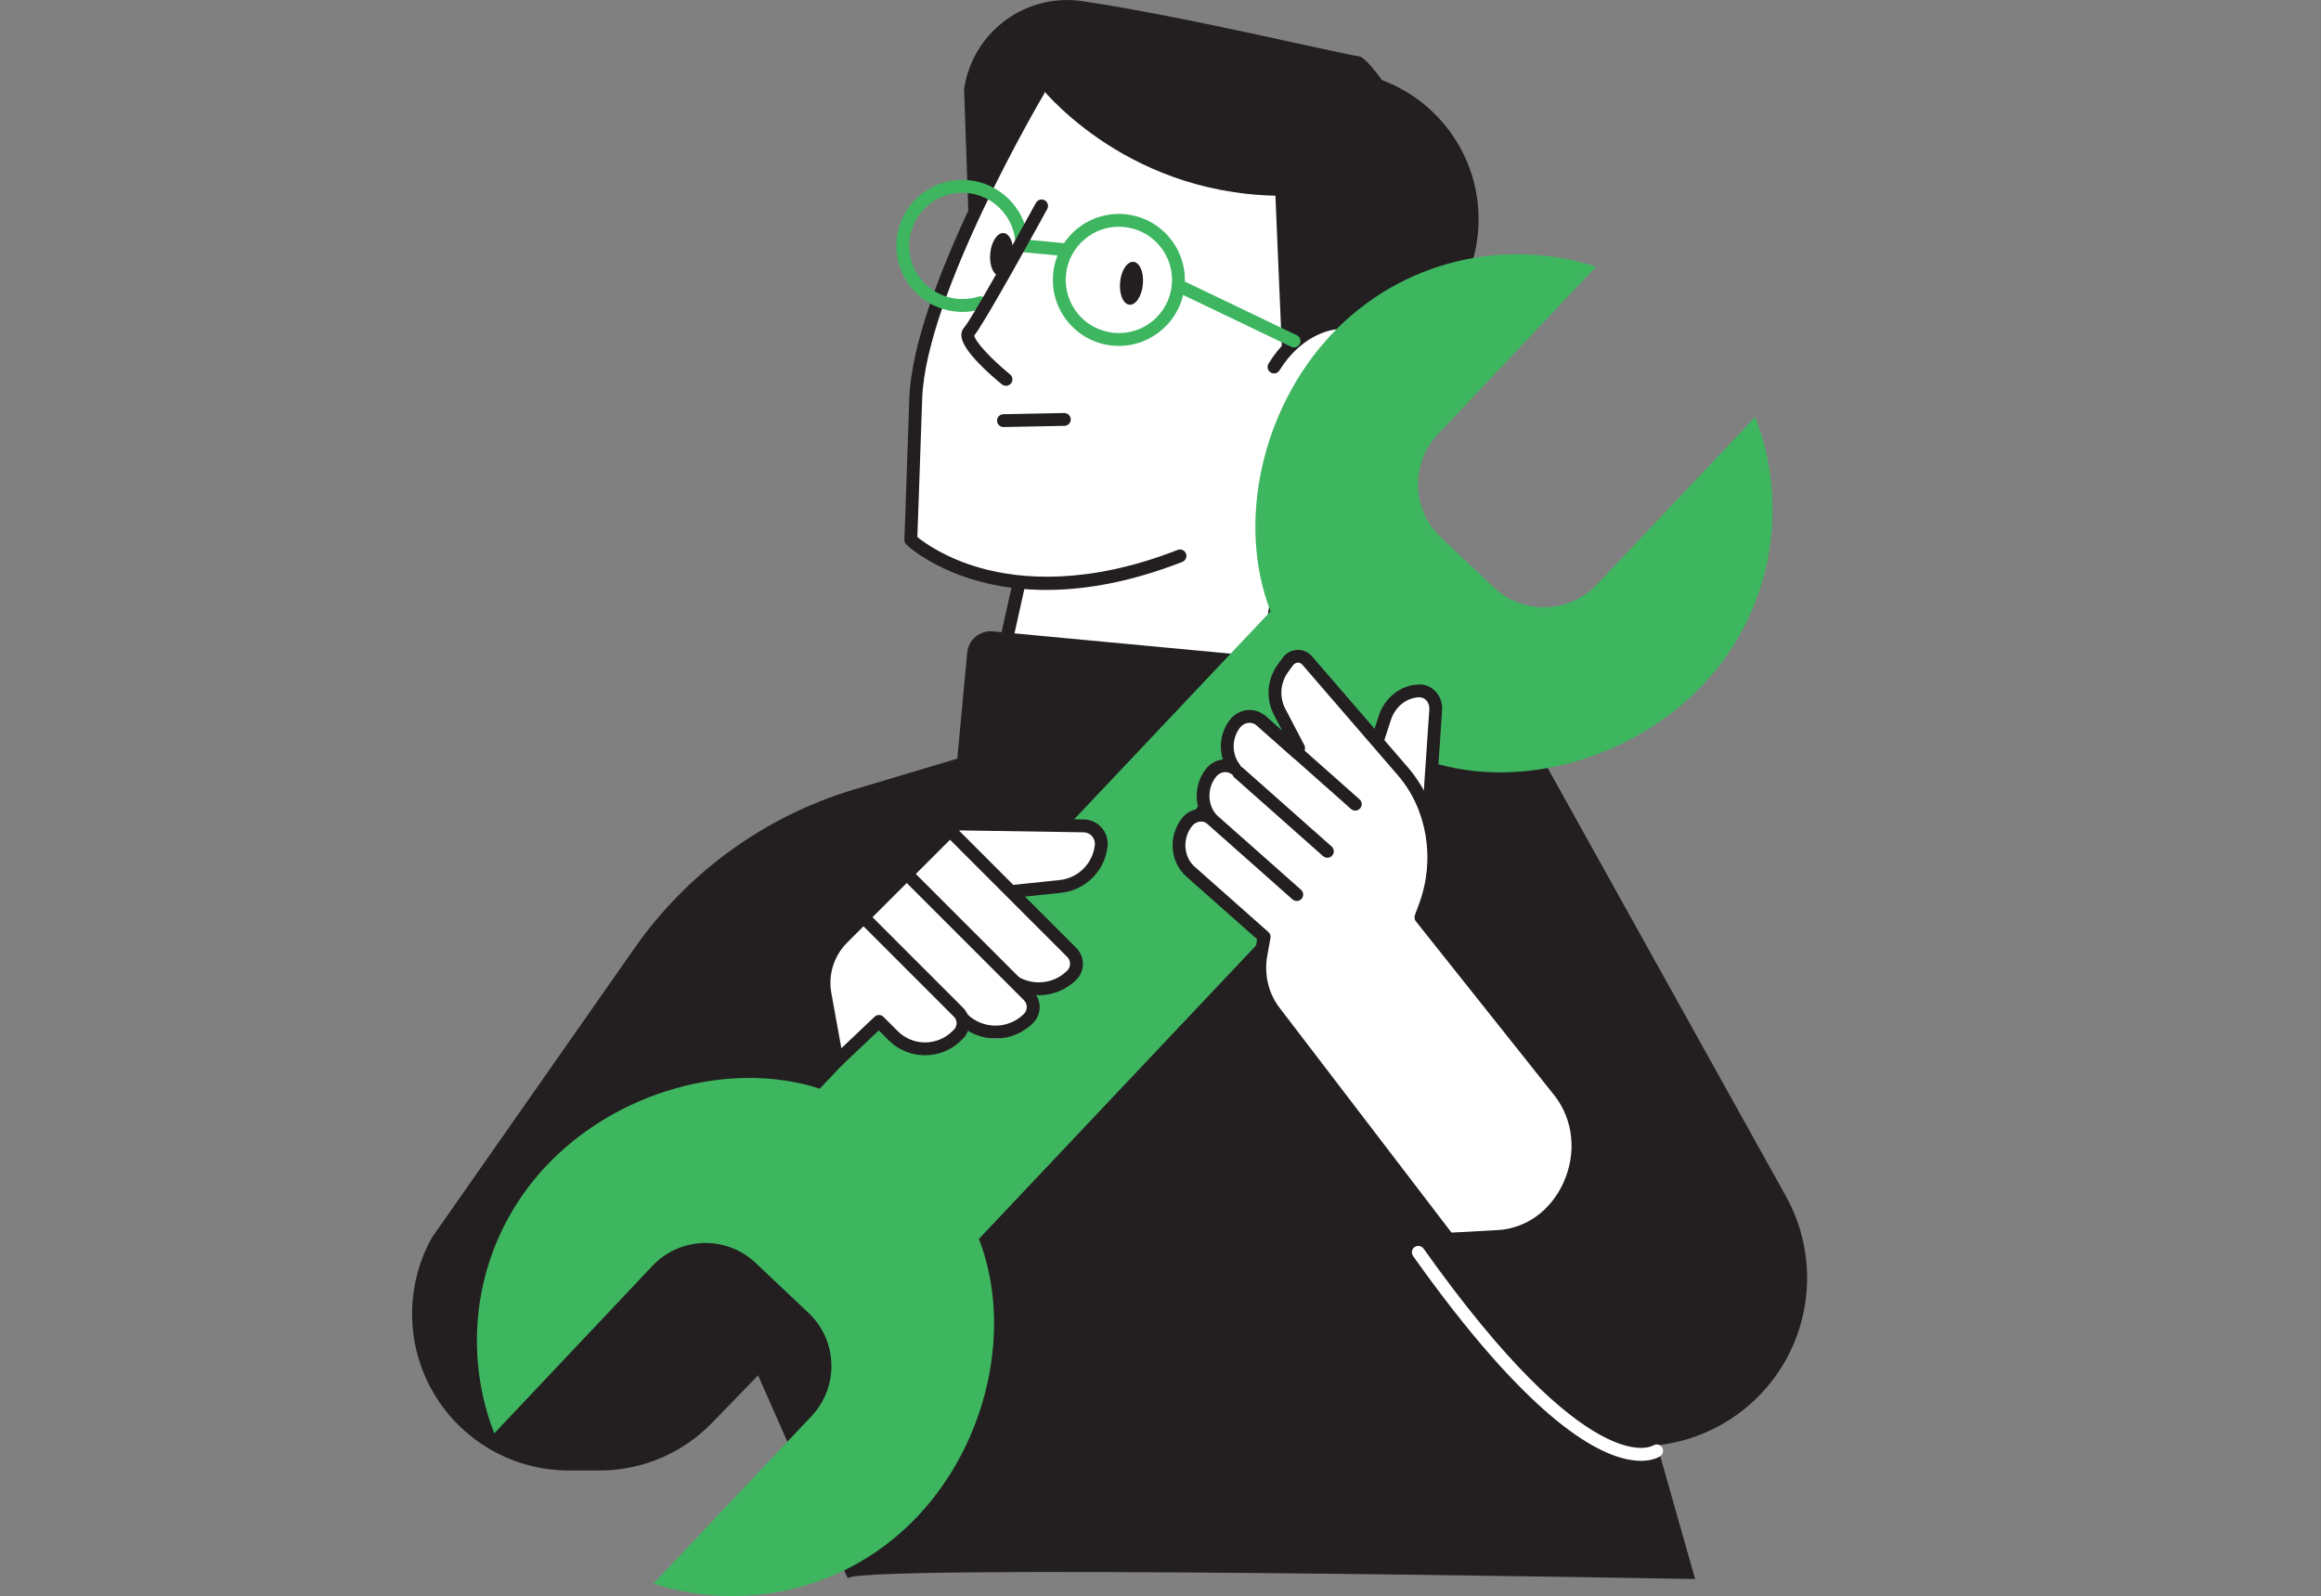
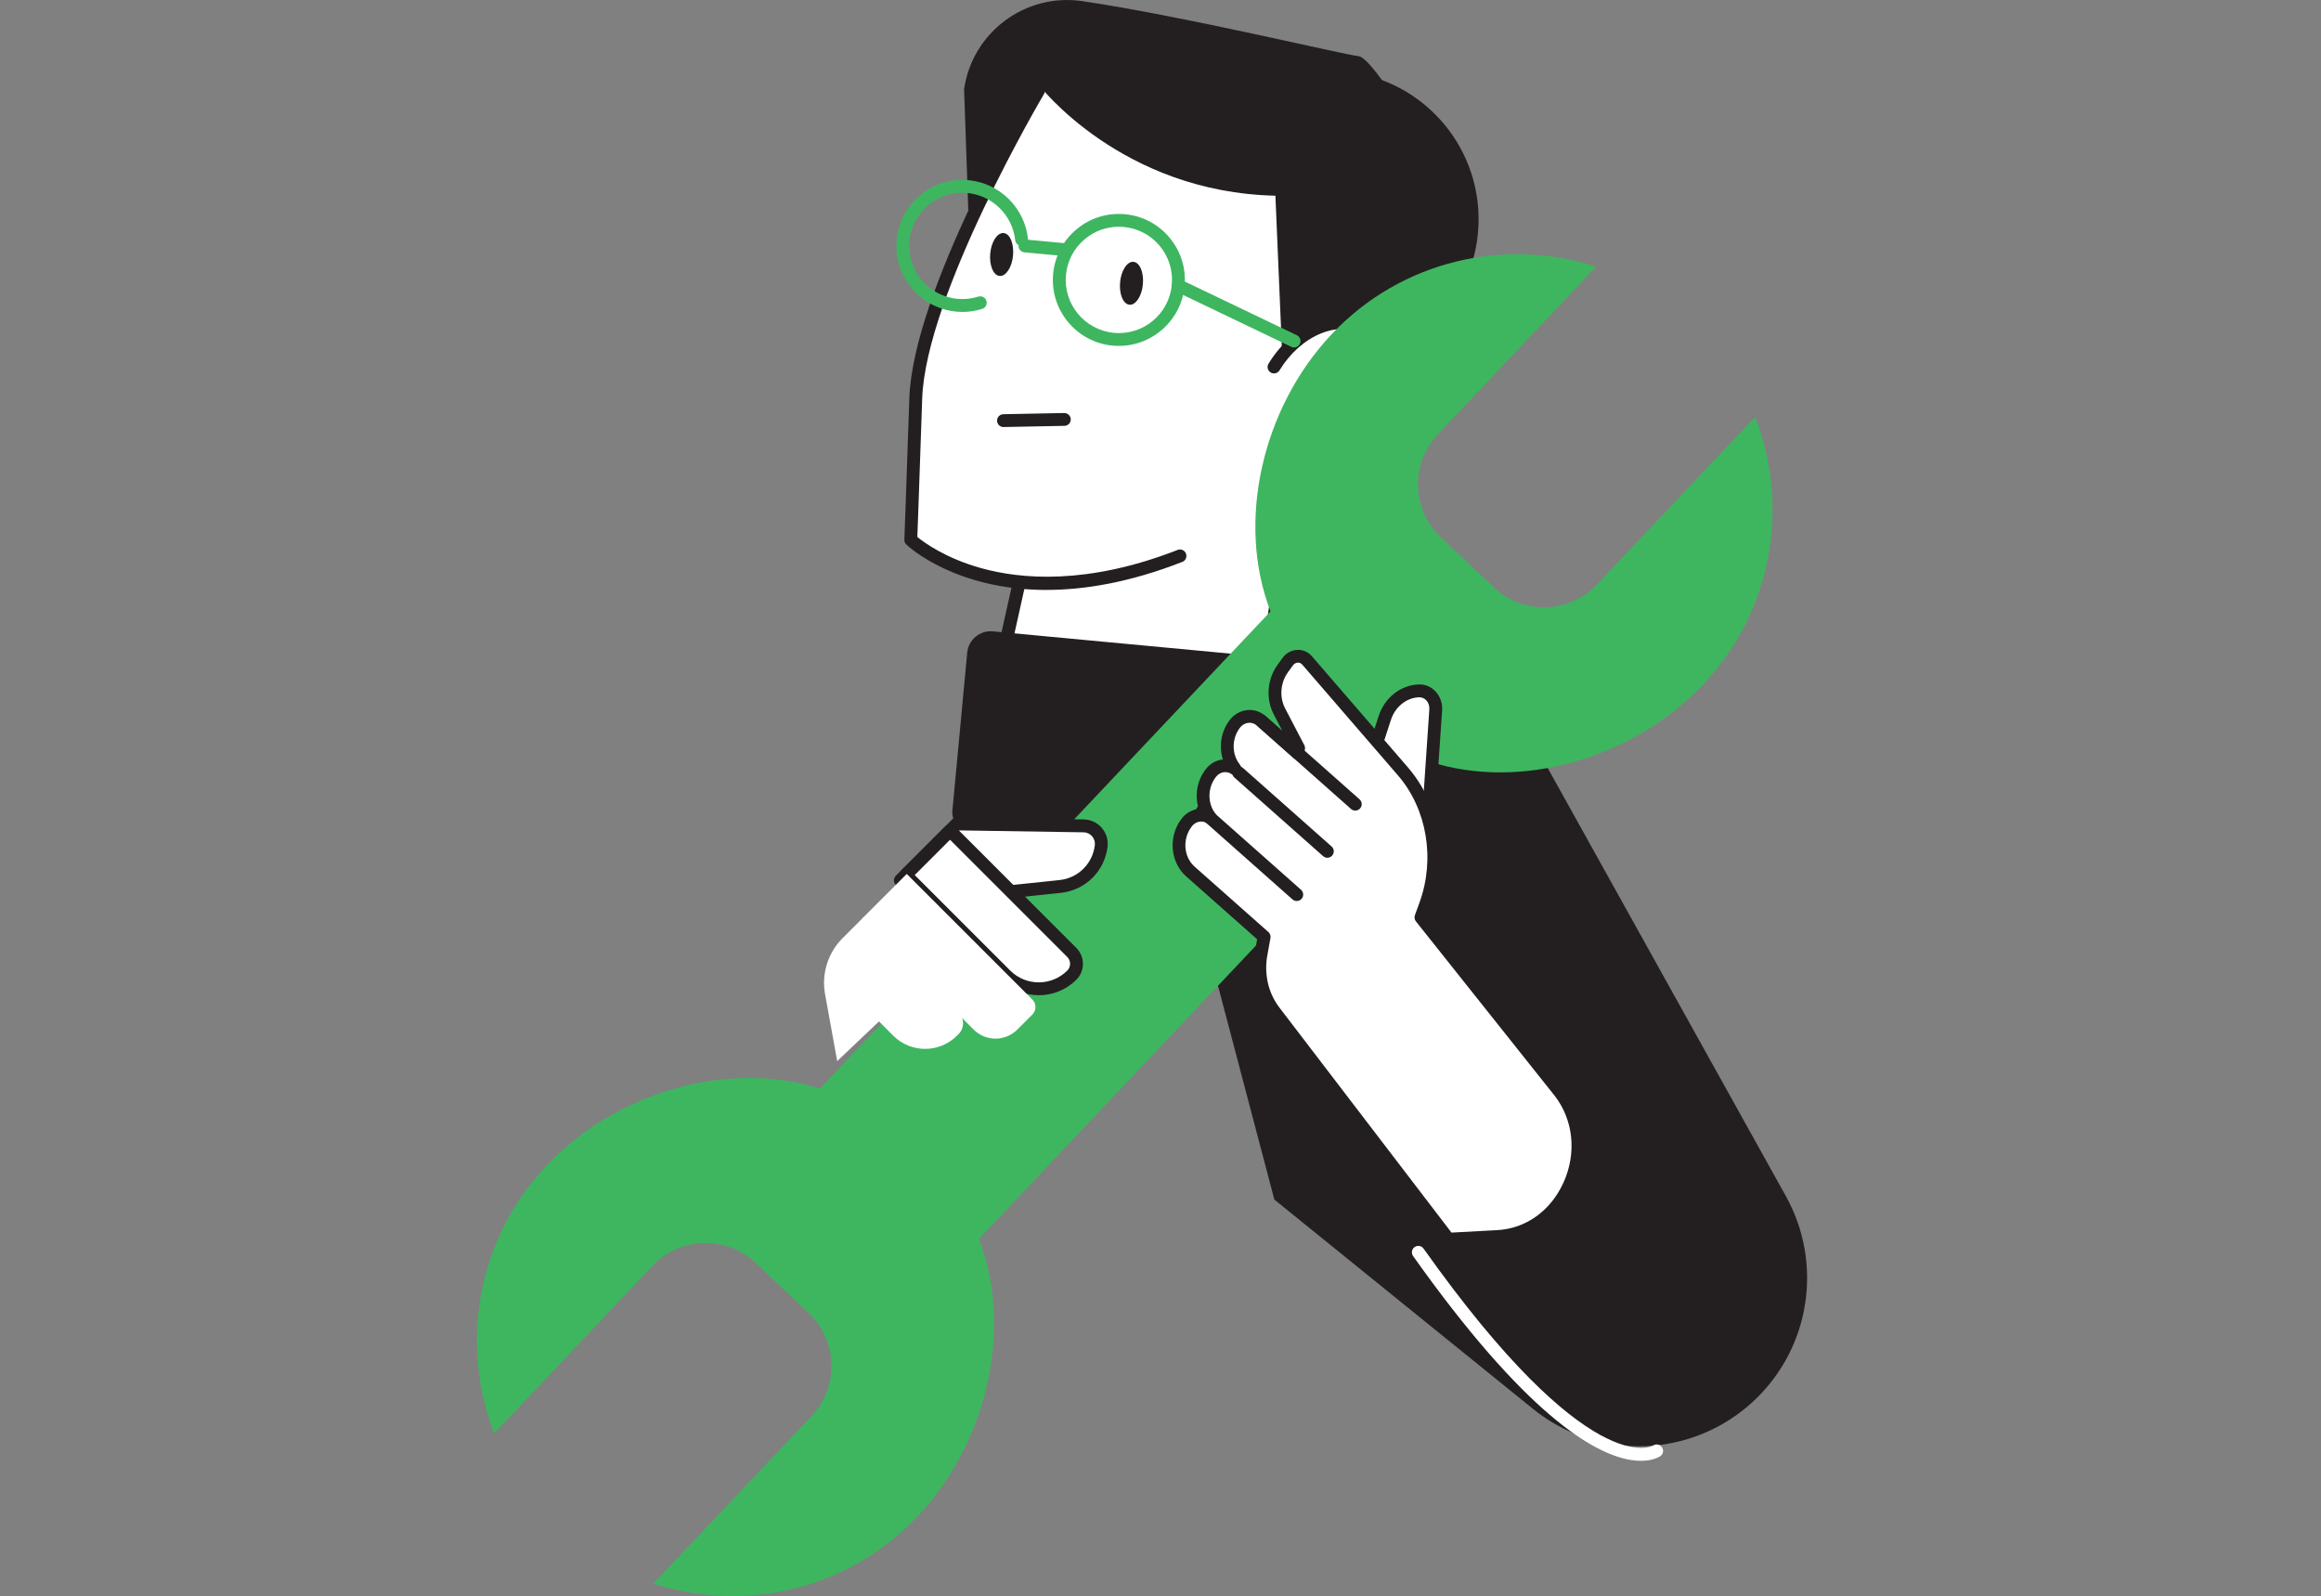
<svg xmlns="http://www.w3.org/2000/svg" id="Layer_1" data-name="Layer 1" version="1.1" viewBox="0 0 546.76 375.99">
  <rect x="0" y="0" width="546.76" height="375.99" fill="#808080" stroke="none" />
  <defs>
    <style>
      .cls-1 {
        fill: #3eb660;
      }

      .cls-1, .cls-2, .cls-3 {
        stroke-width: 0px;
      }

      .cls-2 {
        fill: #fff;
      }

      .cls-3 {
        fill: #231f20;
      }
    </style>
  </defs>
  <g>
    <g>
      <path class="cls-2" d="M322.59,76.76c-7.89-5.03-13.65-2.89-17.1-.22-.48.37-.94.77-1.37,1.2,5.17-17.66,3.9-31.56-3.8-41.42-6.69-8.57-18.48-14.04-34.09-15.82-11.72-1.34-21.59-.14-21.69-.12-.3.04-.56.21-.72.47-1.15,1.94-28.21,47.75-29.06,73.01-.86,25.29-1.17,33.28-1.17,33.28-.01.28.1.55.3.74.13.13,8.64,7.91,25.08,9.94l-4.73,21.23c-.06.29,0,.59.19.82.24.3,3.89,4.57,17.56,5.85,9.64.9,24.25.33,46.17-4.17.4-.08.71-.41.77-.82l6.9-48.35c6.6,1.16,14.49-2.99,19.21-10.71,5.76-9.43,4.69-20.37-2.44-24.91Z" />
      <path class="cls-3" d="M316.6,16.81c-8.41-.79-16.4,1.47-22.89,5.87,22.26,8.52,37.07,31.69,34.66,57.36-.11,1.13-.25,2.25-.42,3.36,10.95-5.06,19-15.61,20.21-28.48,1.8-19.24-12.32-36.29-31.56-38.1Z" />
      <path class="cls-3" d="M302.69,98.57l21.39.92,14.21-22.4c7.02-11.07,7.35-25.13.81-36.49-7.28-12.66-16.19-27.1-19.08-27.37-3.28-.31-41.18-9.44-65.04-12.96-13.42-1.98-25.9,7.3-27.87,20.73l1,28.72,16.66-29.67s19.32,25.24,55.68,26.05l2.23,52.48Z" />
      <path class="cls-1" d="M262.12,81.42c-8.54-.8-14.83-8.4-14.03-16.93.39-4.13,2.36-7.87,5.56-10.52,3.2-2.65,7.24-3.89,11.37-3.51,4.14.39,7.87,2.36,10.52,5.56,2.65,3.2,3.9,7.24,3.51,11.37-.76,8.04-7.54,14.09-15.47,14.09-.48,0-.97-.02-1.46-.07ZM255.59,56.3c-2.58,2.13-4.17,5.14-4.48,8.47h0c-.65,6.87,4.42,12.99,11.3,13.63,6.89.66,12.99-4.42,13.63-11.29.31-3.33-.69-6.58-2.82-9.16-2.13-2.58-5.14-4.17-8.47-4.48-.4-.04-.8-.06-1.19-.06-2.91,0-5.7,1-7.96,2.88Z" />
      <path class="cls-3" d="M236.39,100.59h.03s14.34-.28,14.34-.28c.84-.02,1.5-.71,1.48-1.54-.02-.84-.72-1.47-1.54-1.48l-14.34.28c-.84.02-1.5.71-1.48,1.54.02.83.69,1.48,1.51,1.48Z" />
      <g>
        <path class="cls-2" d="M302.25,110.03c6.65,4.06,16.48.09,21.95-8.87,5.47-8.96,4.52-19.52-2.13-23.58-6.65-4.06-16.48-.09-21.95,8.87l2.13,23.58Z" />
        <path class="cls-3" d="M308.05,113.12c6.26,0,13.14-4.14,17.44-11.17,5.9-9.66,4.72-21.17-2.63-25.66-3.63-2.22-8.17-2.42-12.77-.56-4.45,1.8-8.44,5.32-11.26,9.93-.44.71-.21,1.65.5,2.08.71.44,1.65.21,2.08-.5,2.48-4.06,5.96-7.15,9.81-8.71,3.69-1.49,7.26-1.37,10.06.34,5.93,3.62,6.65,13.26,1.63,21.5-5.03,8.23-13.94,11.99-19.87,8.37-.71-.44-1.65-.21-2.08.5s-.21,1.65.5,2.08c2,1.22,4.25,1.8,6.59,1.8Z" />
      </g>
      <path class="cls-1" d="M251.07,60.34c.77,0,1.43-.59,1.51-1.37.08-.83-.53-1.57-1.37-1.65l-9.62-.9c-.83-.09-1.57.53-1.65,1.37-.08.83.53,1.57,1.37,1.65l9.62.9s.1,0,.14,0Z" />
      <path class="cls-3" d="M263.86,66.48c-.26,2.79.73,5.17,2.21,5.3,1.48.14,2.9-2.01,3.16-4.8.26-2.79-.73-5.17-2.21-5.3-1.48-.14-2.9,2.01-3.16,4.8Z" />
      <path class="cls-3" d="M233.27,59.7c-.26,2.79.73,5.17,2.21,5.3s2.9-2.01,3.16-4.8-.73-5.17-2.21-5.3-2.9,2.01-3.16,4.8Z" />
      <path class="cls-1" d="M304.84,81.85c.56,0,1.11-.32,1.37-.86.36-.75.04-1.66-.71-2.02l-27.29-13.08c-.75-.36-1.66-.05-2.02.71-.36.75-.04,1.66.71,2.02l27.29,13.08c.21.1.43.15.65.15Z" />
      <path class="cls-3" d="M246.53,138.96c8.87,0,19.53-1.73,31.99-6.6.78-.3,1.16-1.18.86-1.96-.3-.78-1.18-1.17-1.96-.86-21.25,8.3-36.93,6.91-46.34,4.28-8.4-2.35-13.44-6.07-14.98-7.32.09-2.47.43-11.54,1.14-32.57.83-24.62,28.44-71.35,28.72-71.82.43-.72.19-1.65-.53-2.07-.72-.43-1.65-.19-2.08.53-1.15,1.94-28.28,47.88-29.14,73.27-.85,25.28-1.17,33.28-1.17,33.28-.02.44.15.86.47,1.16.64.6,11.62,10.69,33.01,10.69Z" />
      <path class="cls-3" d="M297.96,162.1c.74,0,1.39-.54,1.5-1.3l6.96-48.8c.12-.83-.46-1.6-1.29-1.71-.83-.12-1.59.46-1.71,1.28l-6.96,48.8c-.12.83.46,1.6,1.29,1.71.07.01.14.01.22.01Z" />
      <path class="cls-3" d="M235.19,160.77c.69,0,1.32-.48,1.48-1.18l4.87-21.88c.18-.82-.33-1.63-1.15-1.81-.82-.18-1.63.33-1.81,1.15l-4.87,21.88c-.18.82.33,1.63,1.15,1.81.11.02.22.04.33.04Z" />
      <path class="cls-1" d="M226.72,73.48c1.59,0,3.15-.24,4.66-.72.8-.25,1.24-1.1.99-1.9-.25-.8-1.1-1.24-1.9-.99-1.59.5-3.26.68-4.94.52-6.87-.64-11.94-6.76-11.3-13.63.65-6.87,6.77-11.97,13.64-11.3,5.9.55,10.64,5.22,11.28,11.1.09.83.84,1.43,1.67,1.34.83-.09,1.43-.84,1.34-1.67-.79-7.3-6.68-13.1-14-13.79-8.53-.82-16.13,5.49-16.93,14.03-.8,8.54,5.49,16.13,14.03,16.93.49.05.99.07,1.48.07Z" />
-       <path class="cls-3" d="M236.02,90.54c-2.17-1.76-9.27-7.78-9.54-11.35-.08-1.01.32-1.68.67-2.07,1.51-1.66,10.93-18.46,16.89-29.34.4-.73,1.32-1.01,2.06-.6.73.4,1,1.32.6,2.06-1.51,2.76-14.67,26.72-17.19,29.79.13,1.35,3.99,5.56,8.43,9.16.65.53.75,1.48.22,2.13-.3.37-.74.56-1.18.56-.34,0-.67-.11-.95-.34ZM229.37,79.16h.02-.02Z" />
    </g>
    <rect class="cls-3" x="225.93" y="151.73" width="77.72" height="48.53" rx="5.56" ry="5.56" transform="translate(17.6 -23.97) rotate(5.36)" />
  </g>
  <path class="cls-3" d="M268.76,163.26l90.64,8.32,61.3,110.18c8.77,15.76,5.8,35.45-7.23,47.92h0c-14.42,13.8-36.85,14.74-52.36,2.18l-60.91-49.29-31.45-119.32Z" />
-   <path class="cls-3" d="M258.59,168.81l-57.33,17.14c-20.97,6.27-39.21,19.44-51.77,37.37l-47.75,68.22c-7,12.58-6.05,28.08,2.43,39.7h0c6.95,9.52,18.02,15.15,29.81,15.15h7.25c9.98,0,19.54-4.05,26.49-11.21l77.92-80.35,12.95-86.02Z" />
-   <path class="cls-3" d="M199.78,371.96l-35.54-80.44,101.14-98.67,76.56-23.12,57.38,202.23s-204.34-3.75-199.55,0Z" />
  <path class="cls-1" d="M413.47,98.21l-37.27,39.47c-6.51,6.89-17.39,7.21-24.29.7l-12.49-11.8c-6.9-6.52-7.2-17.4-.7-24.29l37.27-39.47c-21.38-6.93-45.79-1.57-62.26,15.87-16.46,17.43-22.55,44.36-14.43,65.33l-58.99,62.46h0s-47.19,49.97-47.19,49.97c-21.4-6.91-47.94.71-64.4,18.14-16.47,17.44-20.42,42.11-12.29,63.06l37.27-39.47c6.51-6.89,17.39-7.21,24.29-.7l12.49,11.8c6.9,6.52,7.2,17.4.7,24.29l-37.27,39.47c21.39,6.93,45.79,1.57,62.26-15.87,16.46-17.43,22.55-44.36,14.43-65.33l58.99-62.46h0s47.19-49.97,47.19-49.97c21.4,6.91,47.94-.71,64.4-18.14,16.47-17.44,20.43-42.11,12.28-63.06Z" />
  <g>
    <g>
      <path class="cls-2" d="M212.09,207.38l13.3-13.3,29.88.46c2.51.04,4.44,2.24,4.14,4.74h0c-.61,5.05-4.63,9.01-9.69,9.54l-26.99,2.82-10.64-4.26Z" />
      <path class="cls-3" d="M222.73,213.15c-.19,0-.38-.04-.56-.11l-10.64-4.26c-.47-.19-.82-.6-.92-1.1-.1-.5.05-1.02.41-1.38l13.3-13.3c.29-.29.7-.42,1.09-.44l29.88.46c1.62.03,3.17.74,4.24,1.97,1.07,1.22,1.57,2.85,1.38,4.47-.7,5.79-5.23,10.26-11.03,10.86l-26.99,2.82c-.05,0-.11,0-.16,0ZM214.79,206.83l8.16,3.26,26.62-2.78c4.39-.46,7.81-3.84,8.34-8.21.09-.77-.14-1.52-.65-2.11-.51-.59-1.23-.92-2-.93l-29.24-.45-11.22,11.22Z" />
    </g>
    <g>
      <path class="cls-2" d="M252.48,229.7h0c1.47-1.47,1.47-3.86,0-5.34l-28.69-28.69-10.45,10.45,23.57,23.57c4.3,4.3,11.27,4.3,15.57,0Z" />
      <path class="cls-3" d="M244.7,234.43c-3.21,0-6.41-1.22-8.85-3.66l-23.57-23.57c-.59-.59-.59-1.55,0-2.14l10.45-10.45c.57-.57,1.57-.57,2.14,0l28.69,28.69c2.06,2.06,2.06,5.42,0,7.48h0c-2.44,2.44-5.65,3.66-8.85,3.66ZM215.49,206.13l22.5,22.5c3.7,3.7,9.72,3.7,13.43,0,.88-.88.88-2.32,0-3.2l-27.62-27.62-8.31,8.31ZM252.48,229.7h.01-.01Z" />
    </g>
    <g>
      <path class="cls-2" d="M216.67,204.6h14.78v41.85c0,1.38-1.12,2.49-2.49,2.49h-5.02c-4.01,0-7.27-3.26-7.27-7.27v-37.08h0Z" transform="translate(-94.73 224.85) rotate(-45)" />
-       <path class="cls-3" d="M234.51,244.63c-3.21,0-6.41-1.22-8.85-3.66l-23.57-23.57c-.28-.28-.44-.67-.44-1.07s.16-.79.44-1.07l10.45-10.45c.59-.59,1.55-.59,2.14,0l28.69,28.69c2.06,2.06,2.06,5.42,0,7.48-2.44,2.44-5.65,3.66-8.85,3.66ZM205.29,216.32l22.5,22.5c3.7,3.7,9.72,3.7,13.43,0,.88-.88.88-2.32,0-3.2l-27.62-27.62-8.31,8.31Z" />
    </g>
    <g>
      <path class="cls-2" d="M225.43,243.96l.37-.37c1.42-1.42,1.42-3.73,0-5.15l-22.38-22.38-4.94,4.94c-3.45,3.45-4.99,8.38-4.12,13.18l2.86,15.77,9.85-9.34,3.35,3.35c4.15,4.15,10.87,4.15,15.02,0Z" />
-       <path class="cls-3" d="M197.2,251.47c-.16,0-.32-.03-.47-.08-.53-.17-.92-.62-1.02-1.17l-2.86-15.77c-.96-5.29.74-10.72,4.54-14.52l4.94-4.94c.59-.59,1.55-.59,2.14,0l22.38,22.38c2.01,2.01,2.01,5.28,0,7.29l-.37.37s0,0,0,0c-4.73,4.73-12.43,4.73-17.16,0l-2.31-2.31-8.78,8.33c-.29.27-.66.42-1.04.42ZM203.41,218.2l-3.87,3.87c-3.1,3.1-4.48,7.53-3.7,11.84l2.36,13.01,7.82-7.41c.59-.57,1.53-.55,2.11.03l3.35,3.35c3.55,3.55,9.33,3.55,12.88,0l.37-.37c.83-.83.83-2.18,0-3.01l-21.31-21.31ZM225.43,243.96h.01-.01Z" />
    </g>
  </g>
  <g>
    <g>
      <path class="cls-2" d="M336.19,197.06l2.03-29.87c.17-2.48-1.66-4.54-3.97-4.46h0c-3.61.12-6.82,2.66-8.02,6.35l-3.29,10.1,13.25,17.88Z" />
      <path class="cls-3" d="M336.19,198.57c-.47,0-.93-.22-1.22-.61l-13.25-17.87c-.29-.39-.38-.91-.22-1.37l3.29-10.1c1.4-4.29,5.18-7.26,9.41-7.39,1.48-.08,2.89.52,3.94,1.62,1.12,1.16,1.7,2.79,1.58,4.46l-2.03,29.87c-.04.63-.48,1.17-1.08,1.35-.14.04-.28.06-.43.06ZM324.62,178.91l10.34,13.94,1.75-25.76c.06-.82-.22-1.61-.74-2.15-.45-.47-1.03-.68-1.67-.69-2.96.1-5.63,2.23-6.63,5.31l-3.05,9.36Z" />
    </g>
    <g>
      <g>
        <path class="cls-2" d="M330.44,181.66l-22.53-26.08c-1.25-1.44-3.43-1.3-4.59.29l-1.13,1.56c-2.15,2.96-2.46,6.97-.79,10.16l4.5,8.62-.22,1.18-8.57-7.59c-1.87-1.65-4.69-1.34-6.26.73-2.39,3.16-2.3,7.58.03,10.51-1.8-1.19-4.22-.79-5.65,1.05-2.46,3.17-2.38,7.64-.03,10.59-1.8-1.19-4.22-.79-5.65,1.05-2.74,3.54-2.36,8.71.86,11.56l17.37,15.39-.74,4.07c-.88,4.83.26,9.78,3.11,13.51l41.03,53.65,11.56-.62c16.02-.86,24.78-21.22,14.58-34.19-.07-.09-.15-.19-.22-.28l-32.39-40.71,1.06-2.9c3.99-10.92,1.92-23.15-5.34-31.55Z" />
        <path class="cls-3" d="M341.19,293.43c-.47,0-.92-.22-1.2-.59l-41.03-53.65c-3.12-4.08-4.36-9.44-3.4-14.7l.59-3.23-16.73-14.82c-3.79-3.36-4.27-9.47-1.05-13.62,1.04-1.34,2.5-2.12,4.01-2.28-.98-3.1-.43-6.66,1.67-9.36,1.04-1.34,2.5-2.12,4.02-2.28-.97-3.07-.44-6.58,1.59-9.26,1.03-1.36,2.5-2.2,4.14-2.37,1.59-.16,3.12.34,4.33,1.41l3.97,3.52-2.03-3.89c-1.93-3.71-1.58-8.32.91-11.75l1.13-1.56c.84-1.16,2.11-1.85,3.48-1.91,1.32-.09,2.59.5,3.48,1.52l22.53,26.08c7.67,8.88,9.82,21.54,5.61,33.06l-.77,2.1,32.09,40.34c5.19,6.6,6.16,15.66,2.54,23.65-3.5,7.71-10.31,12.57-18.23,12.99l-11.56.62s-.05,0-.08,0ZM282.97,193.52c-.82,0-1.63.4-2.21,1.14-2.26,2.91-1.96,7.18.67,9.5l17.37,15.39c.4.35.58.88.49,1.4l-.74,4.06c-.81,4.42.22,8.91,2.83,12.32l40.55,53.02,10.76-.58c6.77-.36,12.61-4.55,15.63-11.22,3.15-6.96,2.33-14.82-2.16-20.53l-.22-.27-32.39-40.71c-.33-.41-.42-.97-.24-1.46l1.06-2.9c3.77-10.33,1.79-22.12-5.06-30.04h0l-22.53-26.08c-.28-.32-.65-.5-1.06-.47-.44.02-.87.26-1.16.67l-1.13,1.56c-1.82,2.51-2.08,5.88-.68,8.57l4.5,8.62c.16.3.21.64.15.97l-.22,1.18c-.1.54-.48.98-1,1.16-.51.18-1.09.07-1.5-.3l-8.57-7.59c-.57-.5-1.29-.73-2.02-.66-.79.08-1.51.5-2.02,1.18-1.94,2.57-1.94,6.21,0,8.65.47.58.44,1.42-.07,1.97-.5.55-1.33.65-1.95.24-1.17-.78-2.69-.48-3.62.71-2,2.58-2.02,6.25-.05,8.72.47.58.44,1.42-.07,1.97-.5.55-1.33.65-1.95.24-.44-.29-.92-.43-1.41-.43Z" />
      </g>
      <path class="cls-3" d="M312.68,202.05c-.36,0-.71-.13-1-.38l-20.9-18.52c-.63-.55-.68-1.51-.13-2.14.56-.62,1.51-.68,2.14-.13l20.9,18.52c.63.55.68,1.51.13,2.14-.3.34-.72.51-1.13.51Z" />
      <path class="cls-3" d="M319.26,190.94c-.36,0-.71-.13-1-.38l-22.21-19.68c-.63-.55-.68-1.51-.13-2.14.56-.63,1.51-.68,2.14-.13l22.21,19.68c.63.55.68,1.51.13,2.14-.3.34-.72.51-1.13.51Z" />
      <path class="cls-3" d="M305.47,212.24c-.36,0-.71-.13-1-.38l-22.21-19.68c-.63-.56-.68-1.51-.13-2.14.56-.62,1.51-.68,2.14-.13l22.21,19.68c.63.56.68,1.51.13,2.14-.3.34-.72.51-1.13.51Z" />
    </g>
  </g>
  <path class="cls-2" d="M386.56,344.11c-.71,0-1.51-.06-2.39-.2-8.86-1.43-24.95-10.93-51.29-48.04-.48-.68-.32-1.63.36-2.11.68-.48,1.63-.32,2.11.36,39.17,55.18,53.91,46.48,54.06,46.39.69-.45,1.62-.28,2.09.39.47.67.33,1.59-.33,2.07-.19.14-1.66,1.14-4.61,1.14Z" />
</svg>